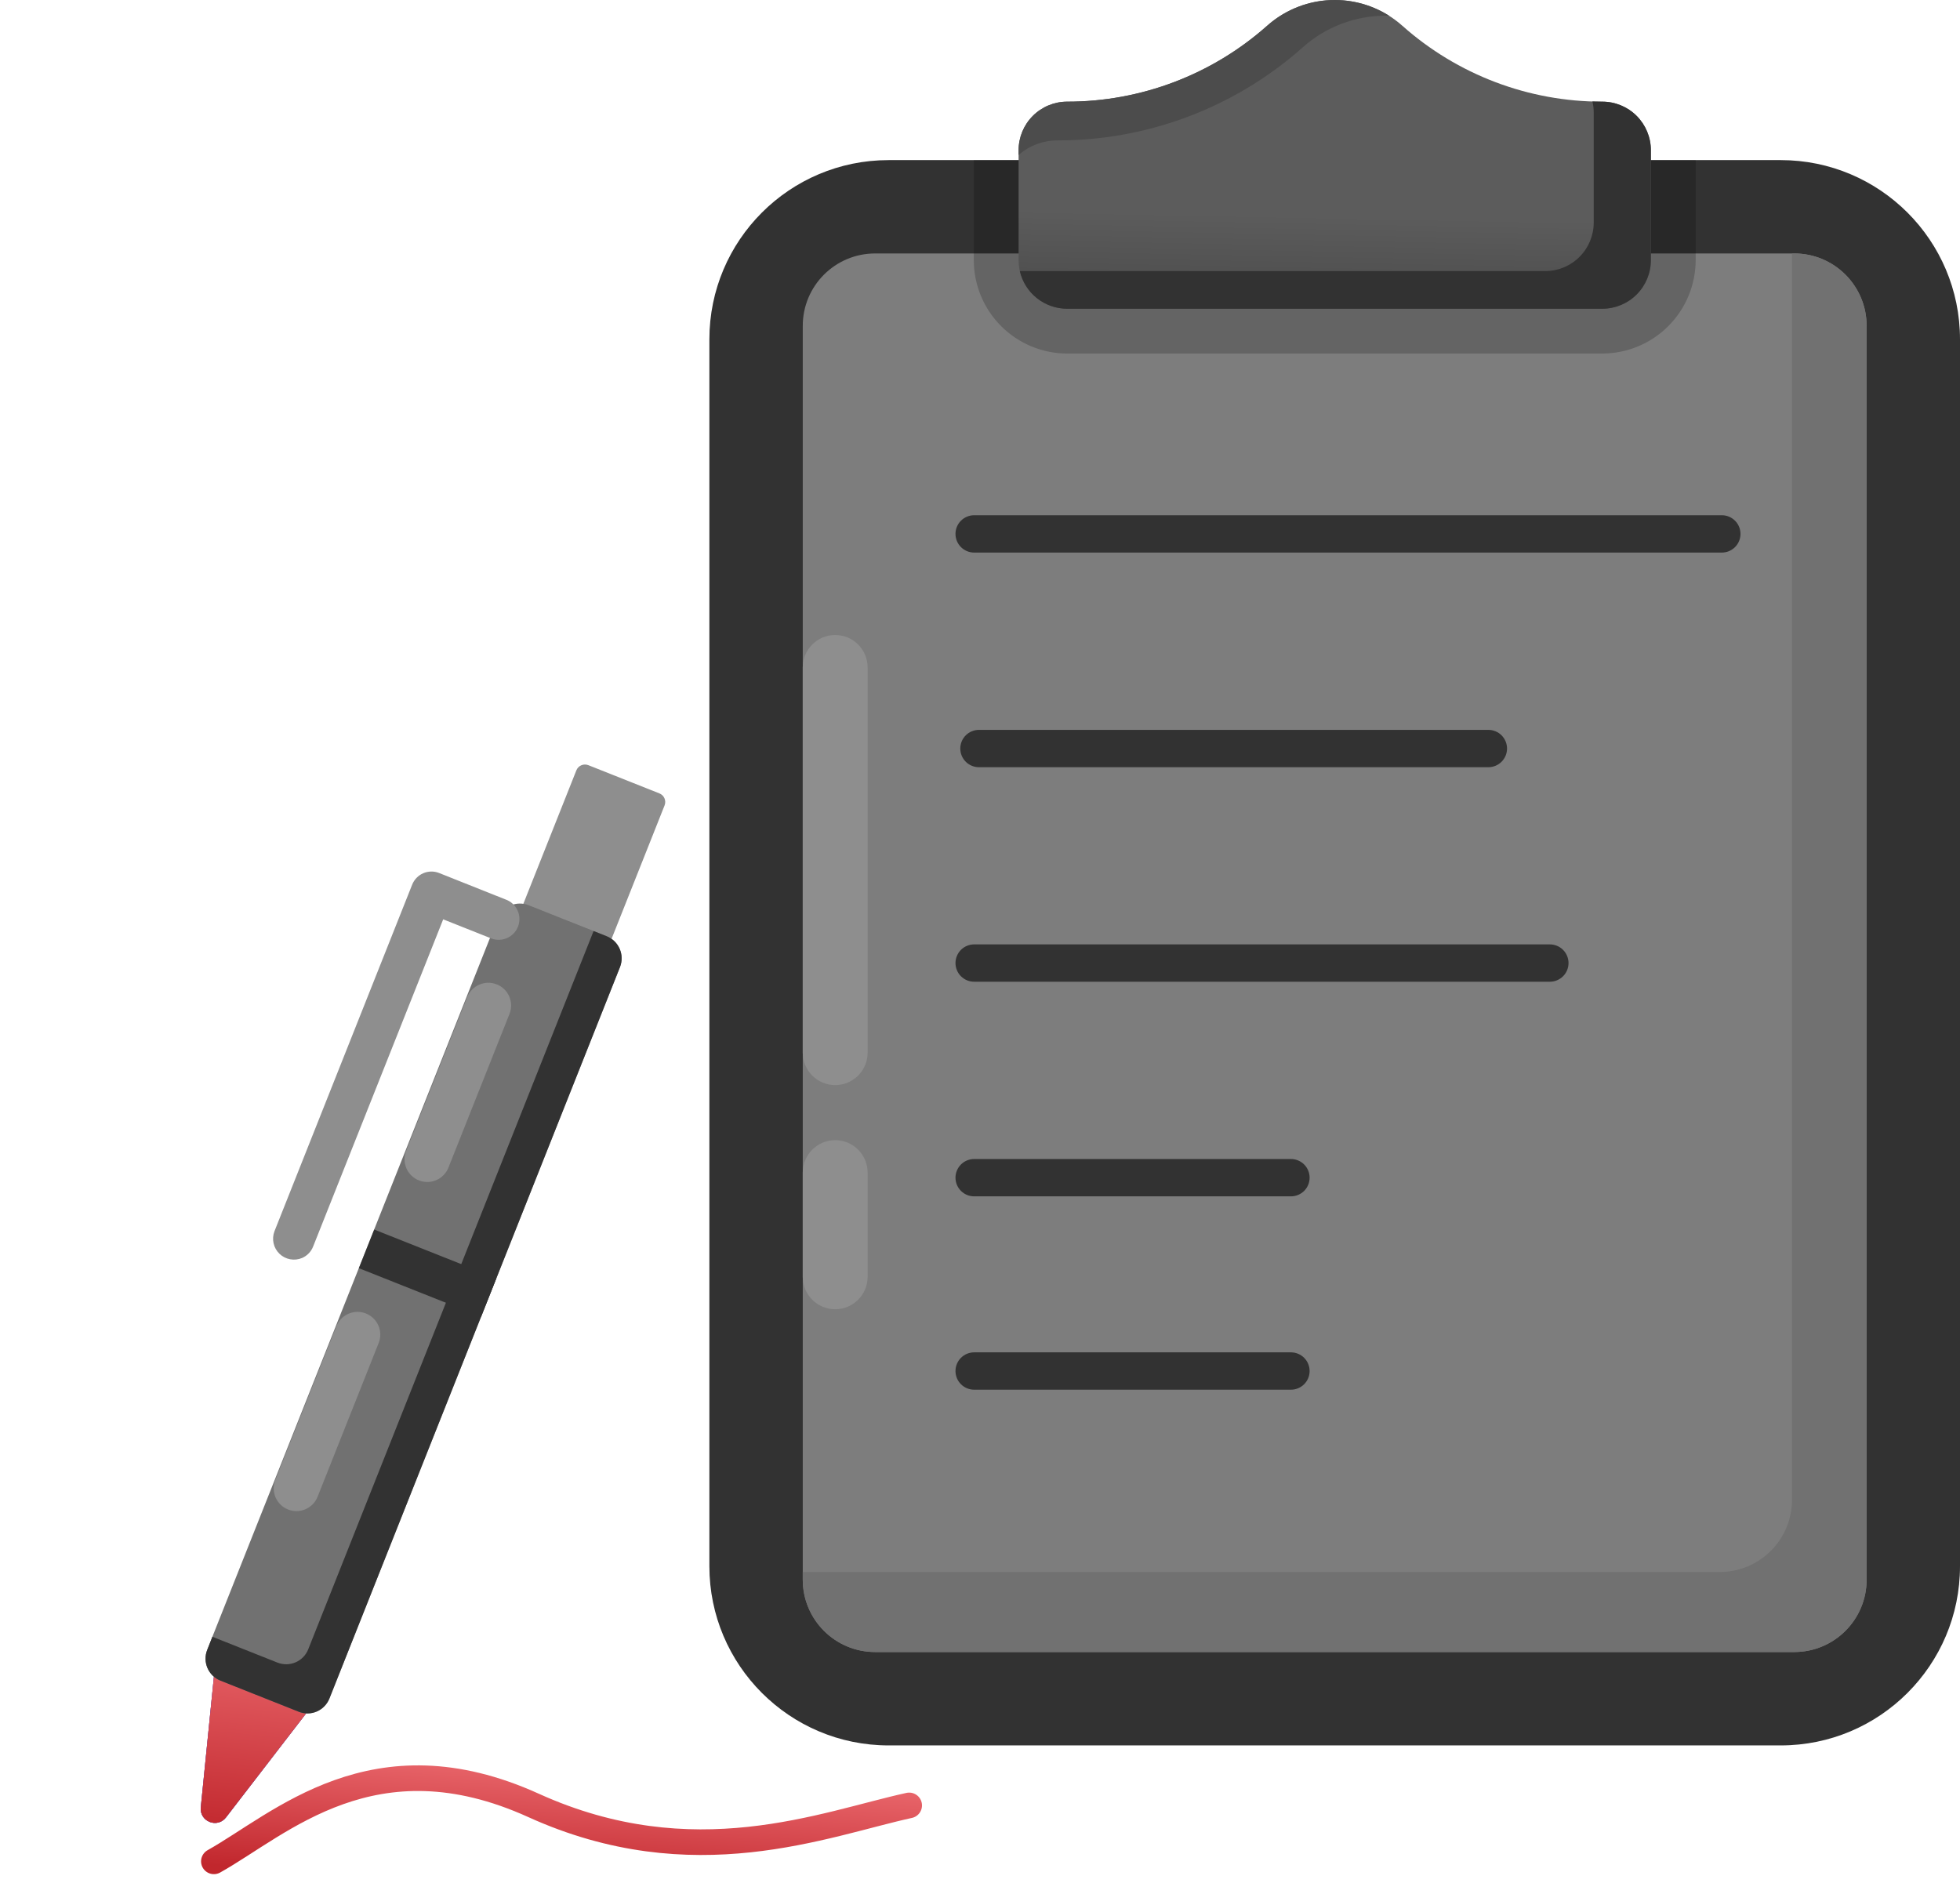
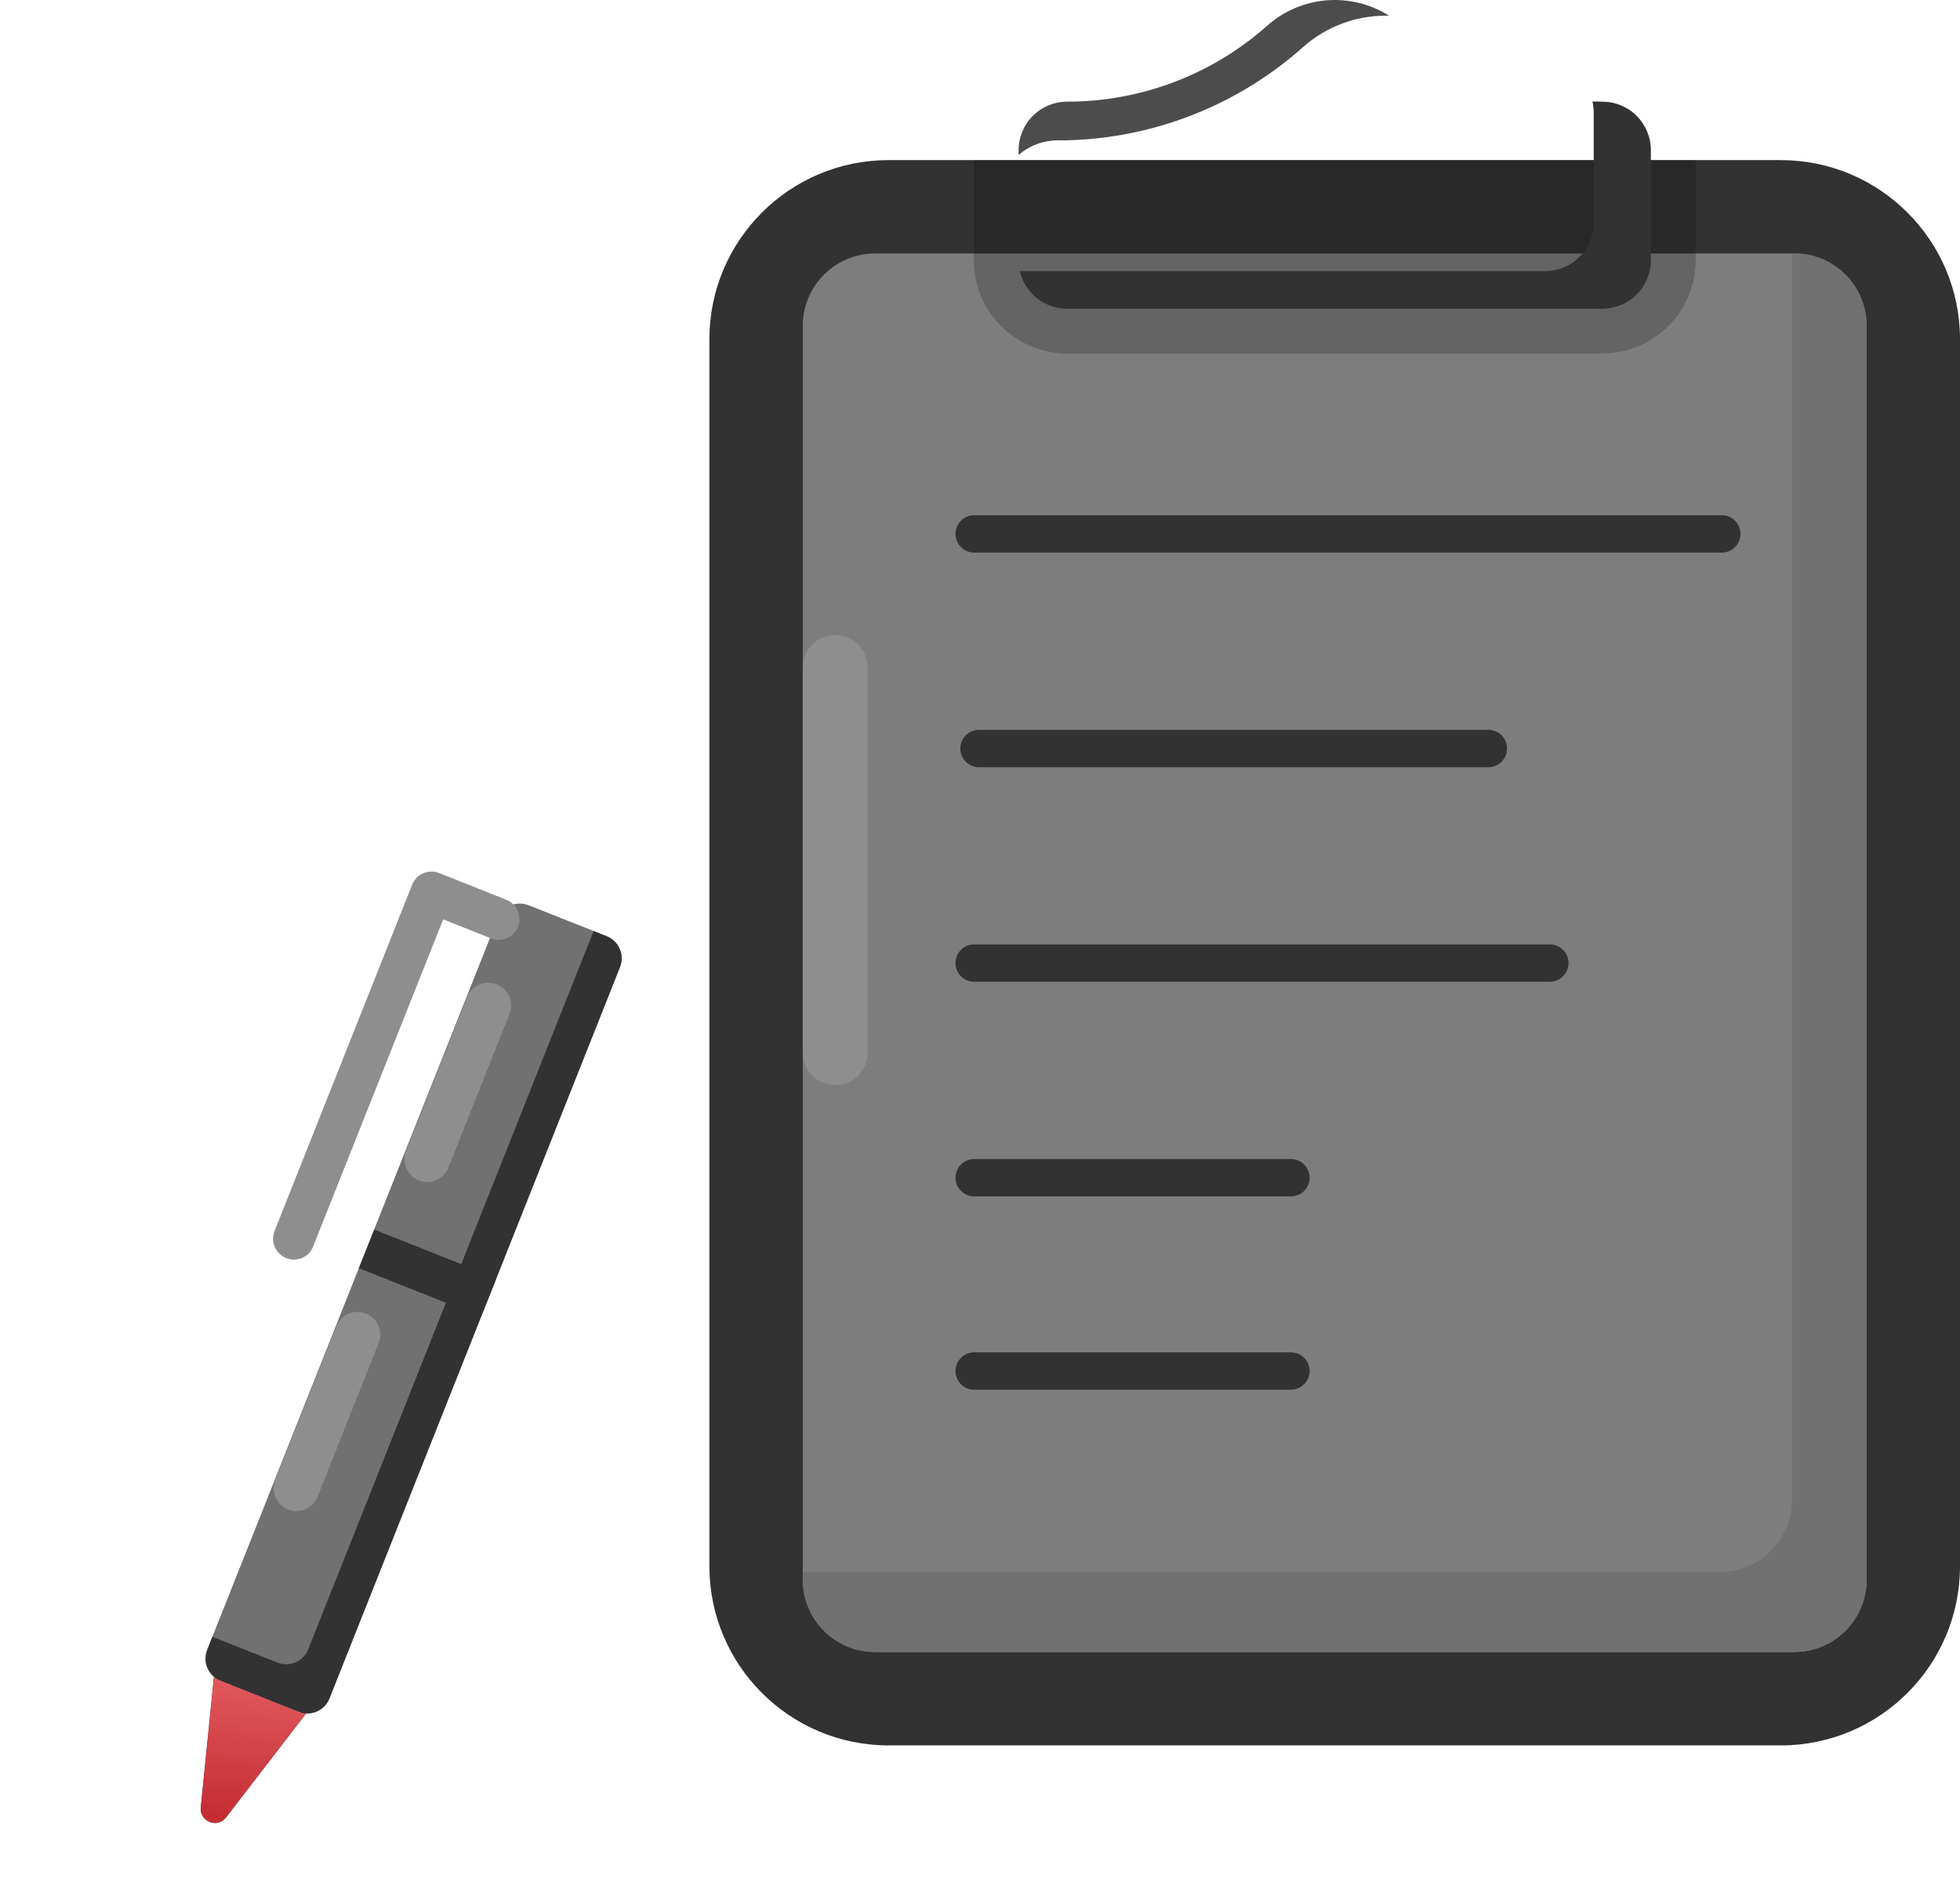
<svg xmlns="http://www.w3.org/2000/svg" width="153" height="147" viewBox="0 0 153 147" fill="none">
  <path d="M139.007 12.499H69.368C61.64 12.499 55.375 18.764 55.375 26.492V122.268C55.375 129.996 61.64 136.261 69.368 136.261H139.007C146.735 136.261 153 129.996 153 122.268V26.492C153 18.764 146.735 12.499 139.007 12.499Z" fill="#323232" />
  <path d="M145.712 123.323V25.435C145.712 22.316 143.183 19.787 140.064 19.787L68.314 19.787C65.194 19.787 62.665 22.316 62.665 25.435V123.323C62.665 126.442 65.194 128.971 68.314 128.971H140.064C143.183 128.971 145.712 126.442 145.712 123.323Z" fill="#7D7D7D" />
  <path d="M134.24 122.725C135.738 122.725 137.175 122.13 138.234 121.071C139.293 120.011 139.889 118.575 139.889 117.077V19.787H140.064C141.562 19.787 142.998 20.382 144.057 21.441C145.117 22.5 145.712 23.937 145.712 25.435V123.323C145.712 124.821 145.117 126.257 144.057 127.317C142.998 128.376 141.562 128.971 140.064 128.971H68.311C66.813 128.971 65.377 128.376 64.317 127.317C63.258 126.257 62.663 124.821 62.663 123.323V122.725H134.24Z" fill="#717171" />
  <path d="M134.408 43.138H76.044C75.657 43.138 75.287 42.985 75.013 42.711C74.74 42.438 74.586 42.067 74.586 41.681C74.586 41.294 74.74 40.923 75.013 40.65C75.287 40.377 75.657 40.223 76.044 40.223H134.408C134.794 40.223 135.165 40.377 135.438 40.65C135.712 40.923 135.865 41.294 135.865 41.681C135.865 42.067 135.712 42.438 135.438 42.711C135.165 42.985 134.794 43.138 134.408 43.138Z" fill="#323232" />
  <path d="M116.183 59.895H76.419C76.032 59.895 75.662 59.741 75.388 59.468C75.115 59.194 74.961 58.824 74.961 58.437C74.961 58.05 75.115 57.68 75.388 57.406C75.662 57.133 76.032 56.98 76.419 56.98H116.183C116.57 56.98 116.941 57.133 117.214 57.406C117.487 57.68 117.641 58.05 117.641 58.437C117.641 58.824 117.487 59.194 117.214 59.468C116.941 59.741 116.57 59.895 116.183 59.895Z" fill="#323232" />
  <path d="M120.983 76.642H76.044C75.657 76.642 75.287 76.488 75.013 76.215C74.74 75.942 74.586 75.571 74.586 75.184C74.586 74.798 74.74 74.427 75.013 74.153C75.287 73.88 75.657 73.727 76.044 73.727H120.983C121.37 73.727 121.74 73.88 122.014 74.153C122.287 74.427 122.441 74.798 122.441 75.184C122.441 75.571 122.287 75.942 122.014 76.215C121.74 76.488 121.37 76.642 120.983 76.642Z" fill="#323232" />
  <path d="M100.773 93.397H76.044C75.657 93.397 75.287 93.244 75.013 92.971C74.74 92.697 74.586 92.326 74.586 91.94C74.586 91.553 74.74 91.183 75.013 90.909C75.287 90.636 75.657 90.482 76.044 90.482H100.773C101.159 90.482 101.53 90.636 101.804 90.909C102.077 91.183 102.23 91.553 102.23 91.94C102.23 92.326 102.077 92.697 101.804 92.971C101.53 93.244 101.159 93.397 100.773 93.397Z" fill="#323232" />
  <path d="M100.773 108.491H76.044C75.657 108.491 75.287 108.338 75.013 108.064C74.74 107.791 74.586 107.42 74.586 107.034C74.586 106.647 74.74 106.276 75.013 106.003C75.287 105.729 75.657 105.576 76.044 105.576H100.773C101.159 105.576 101.53 105.729 101.804 106.003C102.077 106.276 102.23 106.647 102.23 107.034C102.23 107.42 102.077 107.791 101.804 108.064C101.53 108.338 101.159 108.491 100.773 108.491Z" fill="#323232" />
  <path opacity="0.2" d="M76.015 12.499V20.312C76.017 22.244 76.785 24.097 78.152 25.463C79.518 26.829 81.371 27.598 83.303 27.6H125.079C127.011 27.596 128.862 26.827 130.228 25.461C131.594 24.095 132.363 22.244 132.367 20.312V12.499H76.015Z" fill="black" />
-   <path d="M83.303 7.936C89.057 7.941 94.612 5.832 98.914 2.011C100.367 0.716 102.245 0 104.191 0C106.137 0 108.015 0.716 109.468 2.011C113.768 5.834 119.324 7.943 125.079 7.936C126.084 7.936 127.048 8.336 127.759 9.046C128.469 9.757 128.869 10.721 128.869 11.726V20.312C128.869 21.317 128.469 22.281 127.759 22.991C127.048 23.702 126.084 24.102 125.079 24.102H83.303C82.298 24.102 81.334 23.702 80.623 22.991C79.912 22.281 79.513 21.317 79.513 20.312V11.726C79.513 10.721 79.912 9.757 80.623 9.046C81.334 8.336 82.298 7.936 83.303 7.936Z" fill="url(#paint0_linear_22_178)" />
  <path d="M108.178 1.224C105.787 1.222 103.48 2.101 101.698 3.695C96.424 8.383 89.61 10.969 82.552 10.961C81.435 10.96 80.356 11.364 79.513 12.098V11.726C79.513 10.721 79.912 9.757 80.623 9.046C81.334 8.336 82.298 7.936 83.303 7.936C89.057 7.94 94.612 5.832 98.914 2.011C100.202 0.864 101.828 0.167 103.547 0.026C105.265 -0.114 106.983 0.309 108.44 1.231L108.178 1.224Z" fill="#4C4C4C" />
  <path d="M120.618 21.164C121.624 21.164 122.588 20.765 123.298 20.054C124.009 19.343 124.408 18.38 124.408 17.374V8.789C124.408 8.497 124.374 8.206 124.306 7.922L125.079 7.936C126.084 7.936 127.048 8.335 127.759 9.046C128.469 9.757 128.869 10.721 128.869 11.726V20.311C128.869 21.317 128.469 22.281 127.759 22.991C127.048 23.702 126.084 24.101 125.079 24.101H83.303C82.446 24.102 81.614 23.812 80.942 23.278C80.271 22.745 79.801 22 79.608 21.164H120.618Z" fill="#323232" />
  <path d="M67.728 52.11C67.728 50.709 66.594 49.574 65.196 49.574C63.797 49.574 62.663 50.709 62.663 52.11V82.175C62.663 83.576 63.797 84.712 65.196 84.712C66.594 84.712 67.728 83.576 67.728 82.175V52.11Z" fill="#8E8E8E" />
-   <path d="M67.728 91.546C67.728 90.145 66.594 89.01 65.196 89.01C63.797 89.01 62.663 90.145 62.663 91.546V99.675C62.663 101.076 63.797 102.211 65.196 102.211C66.594 102.211 67.728 101.076 67.728 99.675V91.546Z" fill="#8E8E8E" />
-   <path d="M16.696 145.312C21.895 142.4 29.173 135.284 41.65 140.945C54.127 146.605 64.317 142.4 70.972 140.945" stroke="url(#paint1_linear_22_178)" stroke-width="2" stroke-linecap="round" />
  <path d="M16.88 129.088L25.009 132.318L17.646 141.877C16.968 142.762 15.562 142.203 15.675 141.094L16.88 129.088Z" fill="#323232" />
-   <path d="M16.88 129.088L25.009 132.318L17.646 141.877C16.968 142.762 15.562 142.203 15.675 141.094L16.88 129.088Z" fill="#8652E3" />
  <path d="M16.88 129.088L25.009 132.318L17.646 141.877C16.968 142.762 15.562 142.203 15.675 141.094L16.88 129.088Z" fill="url(#paint2_linear_22_178)" />
-   <path d="M51.474 61.939L45.928 59.736C45.558 59.589 45.139 59.77 44.991 60.14L40.755 70.805C40.608 71.175 40.789 71.594 41.159 71.742L46.705 73.944C47.075 74.091 47.495 73.91 47.642 73.54L51.878 62.876C52.025 62.506 51.844 62.086 51.474 61.939Z" fill="#8E8E8E" />
  <path d="M23.31 133.628L17.207 131.204C16.751 131.023 16.386 130.668 16.192 130.218C15.998 129.768 15.991 129.259 16.172 128.804L38.849 71.715C39.032 71.256 39.39 70.887 39.844 70.691C40.298 70.496 40.811 70.488 41.271 70.671L47.351 73.086C47.811 73.269 48.179 73.626 48.375 74.08C48.571 74.534 48.578 75.048 48.396 75.507L25.715 132.603C25.534 133.059 25.179 133.424 24.729 133.618C24.279 133.812 23.77 133.82 23.314 133.639L23.31 133.628Z" fill="#717171" />
  <path d="M46.336 72.684L24.059 128.763C23.878 129.217 23.523 129.582 23.074 129.775C22.625 129.969 22.117 129.977 21.662 129.797L16.579 127.778L16.176 128.808C15.996 129.263 16.004 129.771 16.198 130.22C16.392 130.67 16.756 131.024 17.21 131.205L23.316 133.631C23.771 133.811 24.279 133.803 24.728 133.609C25.177 133.415 25.531 133.051 25.713 132.597L48.392 75.505C48.483 75.278 48.528 75.035 48.525 74.79C48.522 74.545 48.47 74.303 48.373 74.079C48.276 73.854 48.136 73.65 47.96 73.48C47.784 73.31 47.576 73.176 47.348 73.086L46.336 72.684Z" fill="#323232" />
  <path d="M38.75 99.778L29.213 95.99L28.015 99.005L37.552 102.794L38.75 99.778Z" fill="#323232" />
  <path d="M23.583 98.207C23.288 98.332 22.963 98.368 22.648 98.309C22.333 98.25 22.042 98.1 21.812 97.877C21.582 97.654 21.423 97.368 21.355 97.055C21.286 96.742 21.312 96.416 21.427 96.117L32.174 69.064C32.253 68.865 32.37 68.685 32.518 68.532C32.667 68.379 32.844 68.257 33.039 68.172C33.235 68.088 33.445 68.043 33.658 68.04C33.871 68.037 34.083 68.076 34.281 68.155L39.452 70.215C39.66 70.286 39.851 70.399 40.014 70.547C40.177 70.694 40.308 70.873 40.399 71.073C40.491 71.272 40.541 71.488 40.547 71.708C40.552 71.928 40.513 72.146 40.431 72.35C40.35 72.554 40.228 72.739 40.073 72.895C39.917 73.05 39.732 73.172 39.528 73.254C39.325 73.336 39.106 73.375 38.886 73.37C38.667 73.364 38.451 73.314 38.251 73.223L34.596 71.771L24.443 97.315C24.365 97.513 24.25 97.694 24.102 97.847C23.954 98 23.778 98.123 23.583 98.207Z" fill="#8E8E8E" />
  <path d="M39.772 79.153C40.134 78.242 39.688 77.21 38.777 76.848C37.866 76.486 36.834 76.931 36.471 77.842L31.704 89.844C31.342 90.756 31.787 91.788 32.698 92.15C33.609 92.512 34.642 92.067 35.004 91.156L39.772 79.153Z" fill="#8E8E8E" />
  <path d="M29.559 104.846C29.921 103.935 29.475 102.903 28.564 102.541C27.653 102.179 26.621 102.624 26.259 103.535L21.491 115.538C21.129 116.449 21.574 117.481 22.485 117.843C23.397 118.205 24.429 117.76 24.791 116.849L29.559 104.846Z" fill="#8E8E8E" />
  <defs>
    <linearGradient id="paint0_linear_22_178" x1="162.4" y1="30.434" x2="162.641" y2="17.99" gradientUnits="userSpaceOnUse">
      <stop stop-color="#3F3F3F" />
      <stop offset="1" stop-color="#5C5C5C" />
    </linearGradient>
    <linearGradient id="paint1_linear_22_178" x1="45.311" y1="137.251" x2="44.631" y2="147.469" gradientUnits="userSpaceOnUse">
      <stop stop-color="#EC6B70" />
      <stop offset="1" stop-color="#C1272D" />
    </linearGradient>
    <linearGradient id="paint2_linear_22_178" x1="16.099" y1="126.215" x2="14.402" y2="142.973" gradientUnits="userSpaceOnUse">
      <stop stop-color="#EC6B70" />
      <stop offset="1" stop-color="#C1272D" />
    </linearGradient>
  </defs>
</svg>